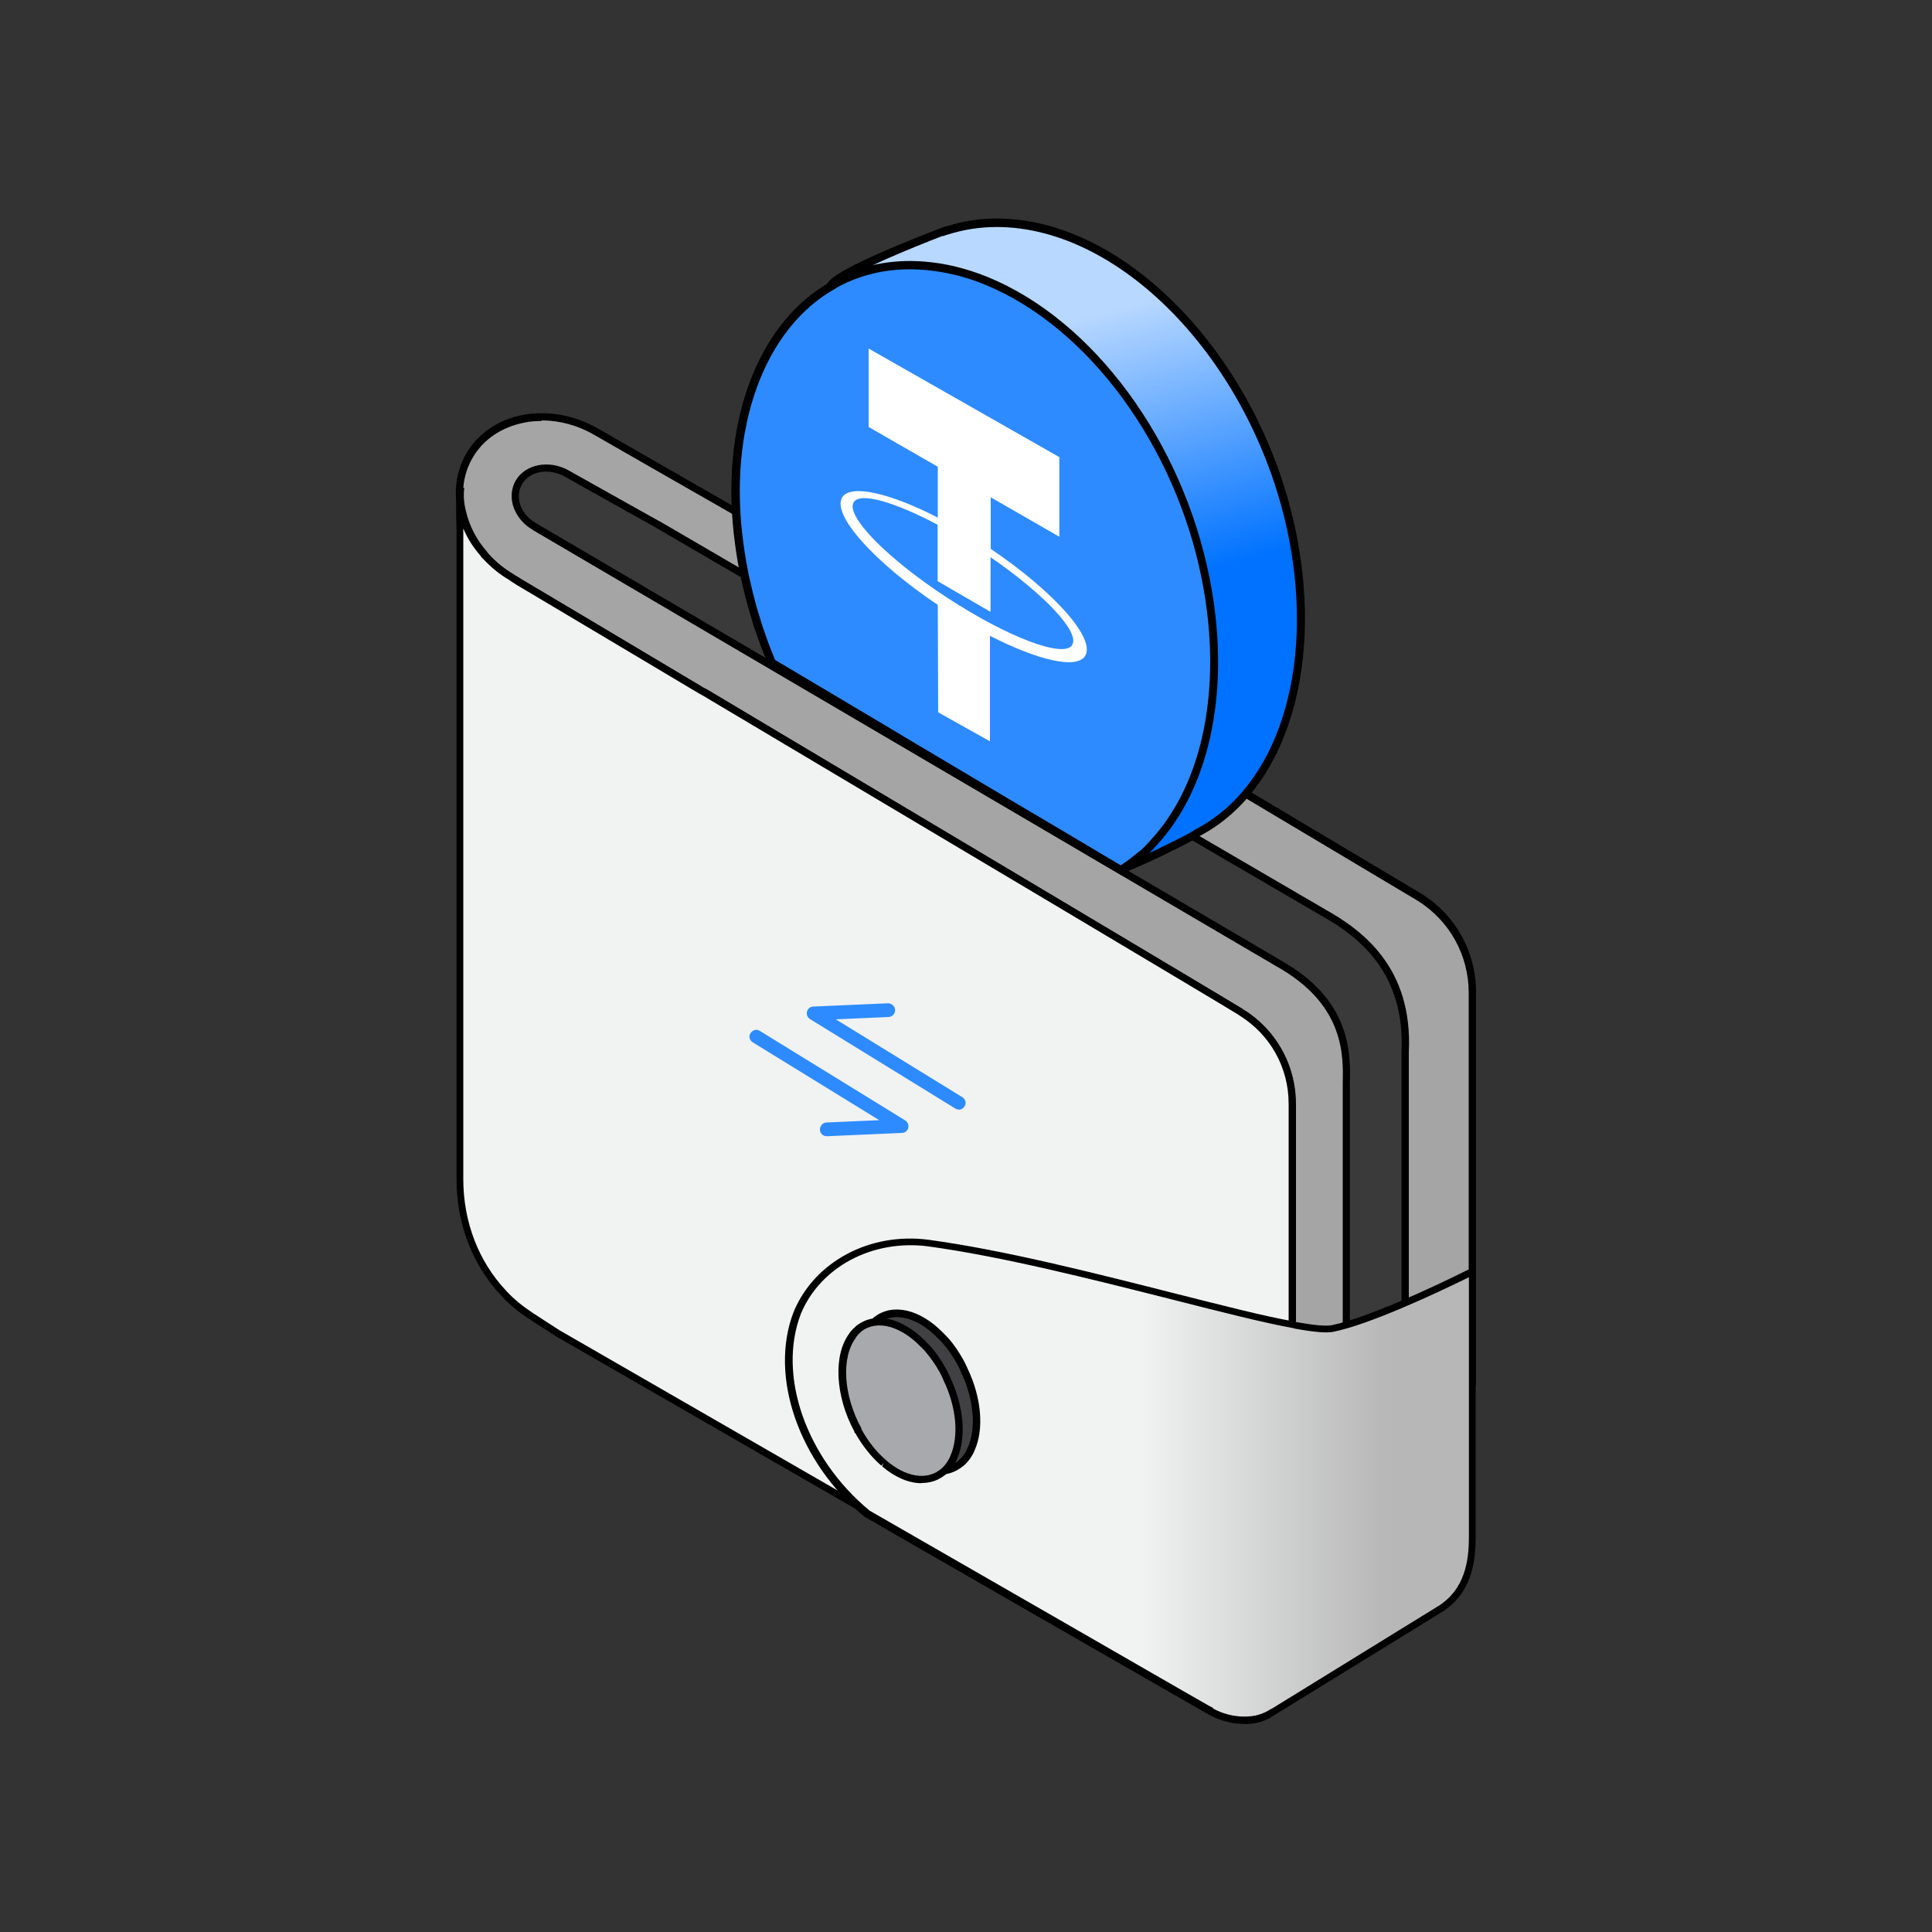
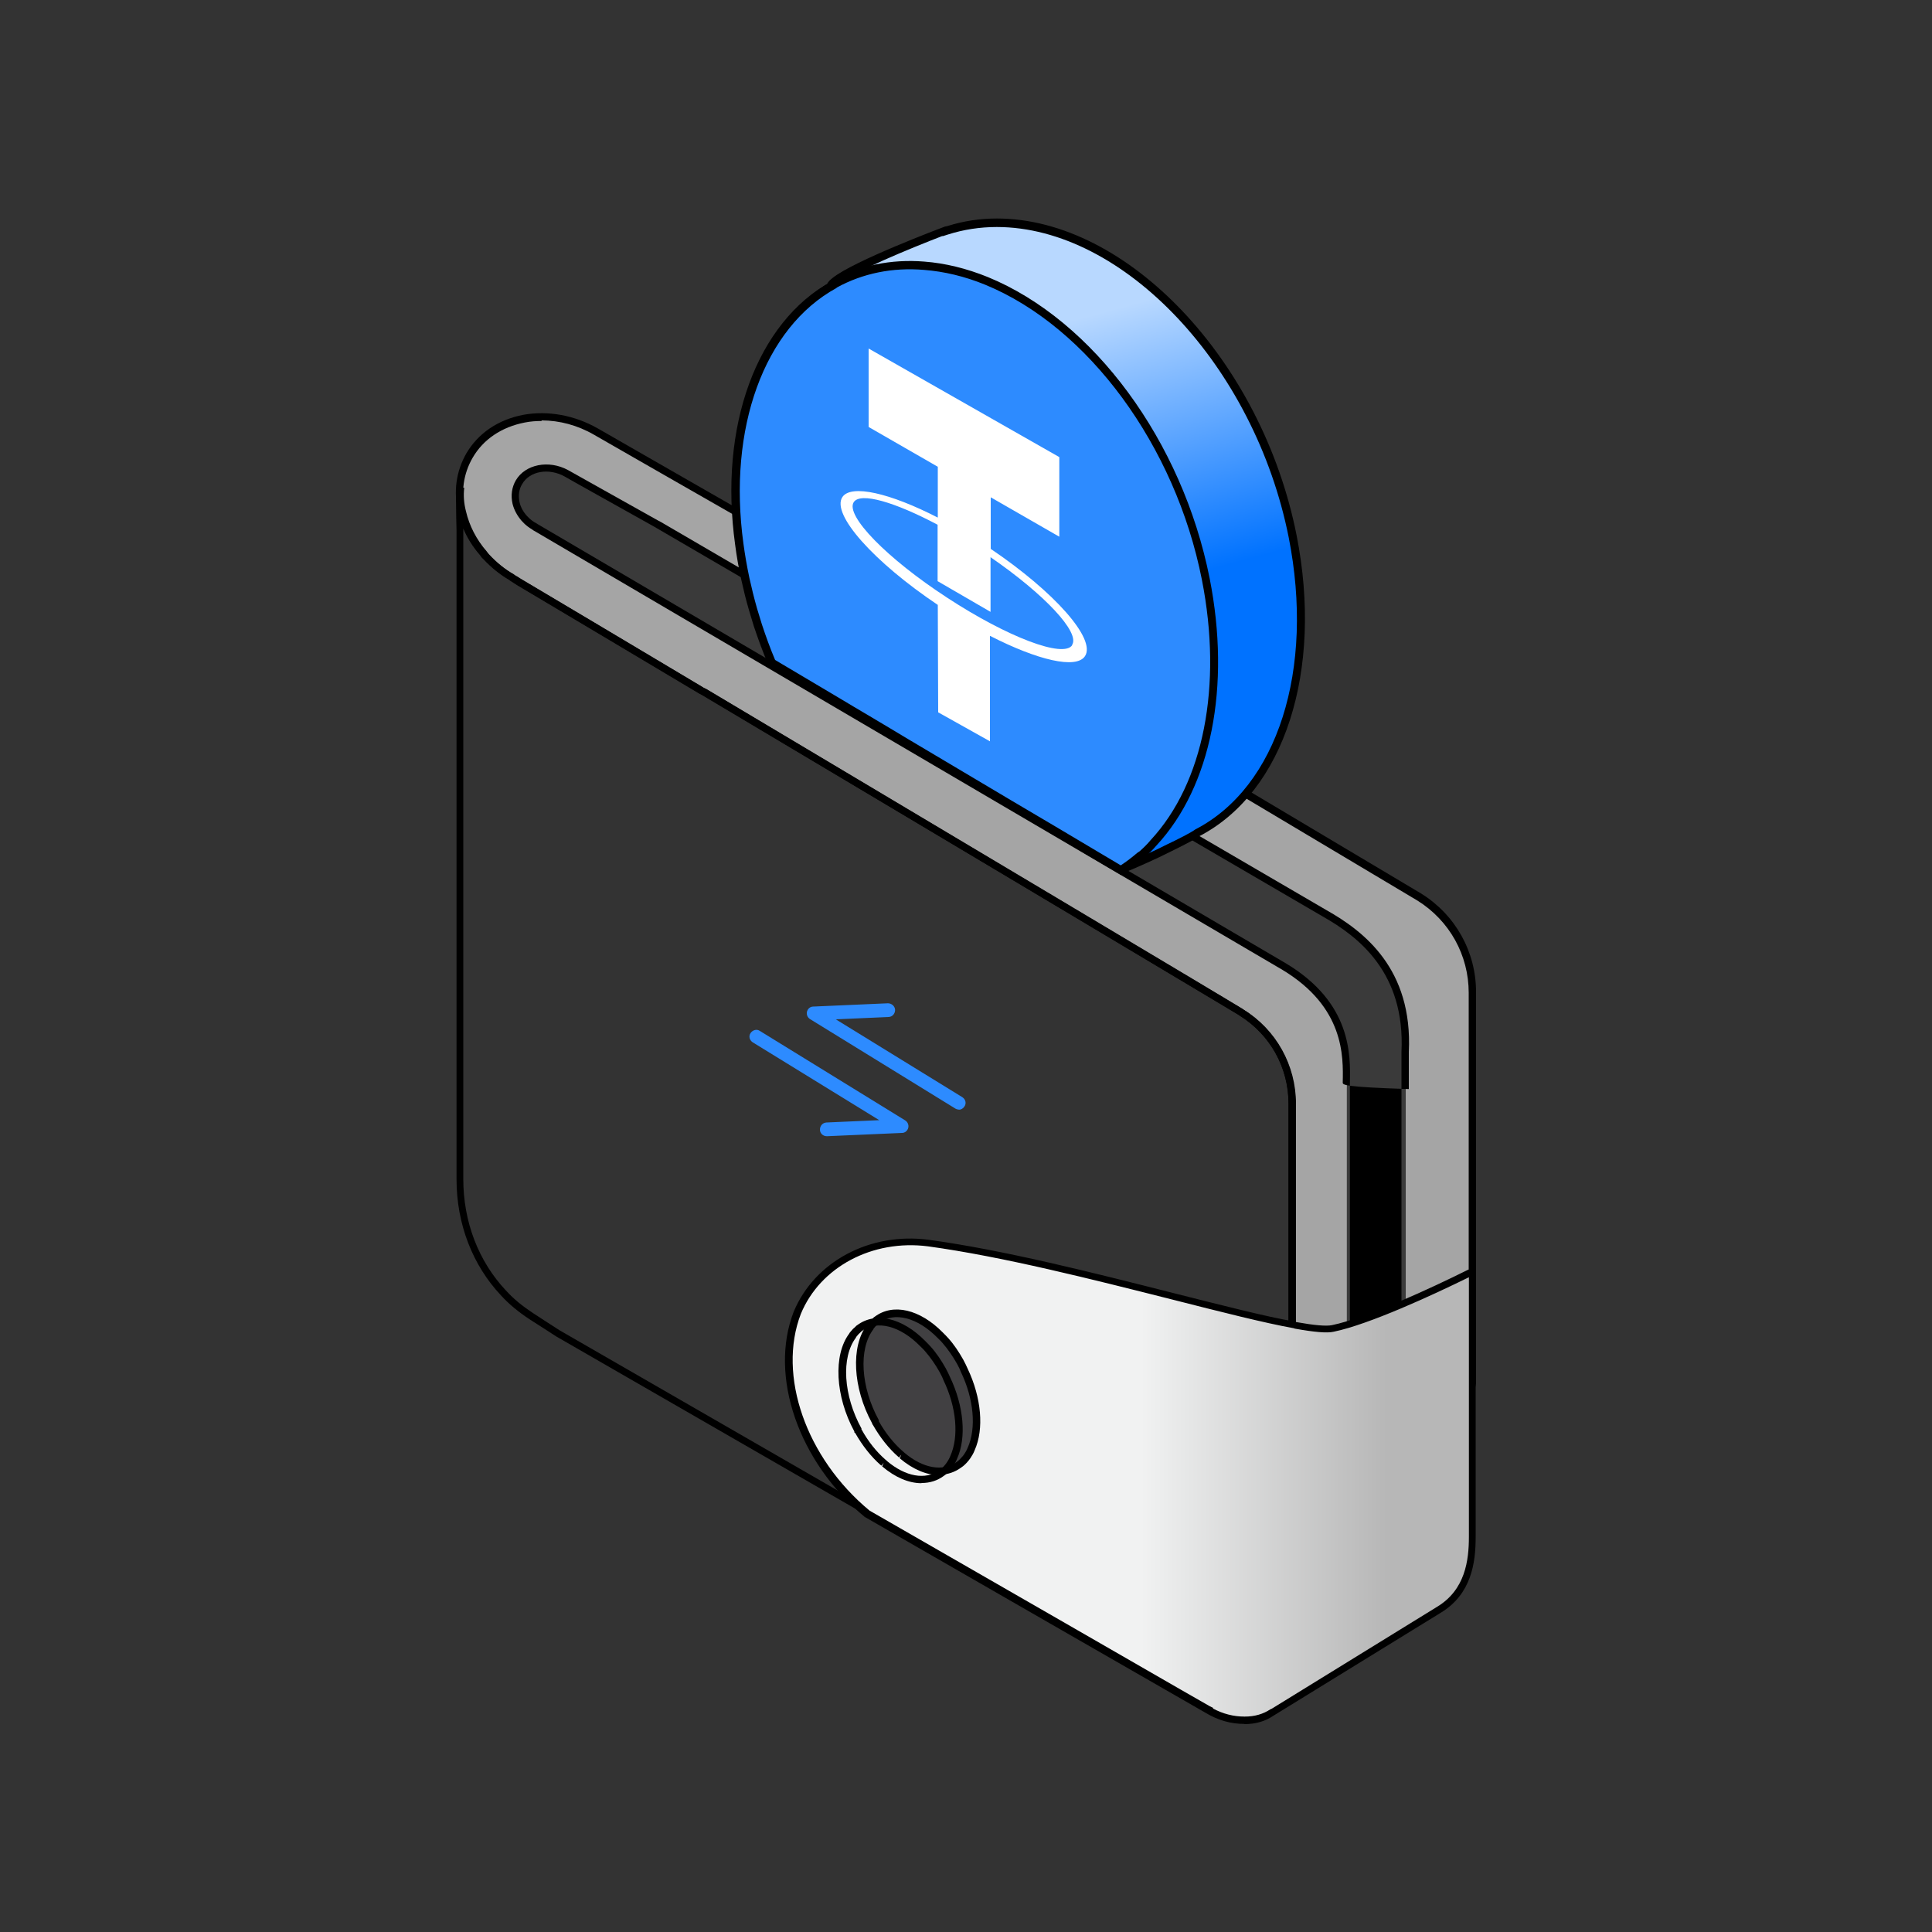
<svg xmlns="http://www.w3.org/2000/svg" width="80" height="80" viewBox="0 0 80 80" fill="none">
  <rect x="0" y="0" width="80" height="80" fill="#333333" stroke="none" />
  <path d="M34.816 27.472C34.456 28.096 33.656 28.304 33.032 27.944L23.616 22.504C24.08 21.872 24.544 21.24 25 20.608C25.056 20.536 25.112 20.456 25.16 20.384L34.336 25.68C34.96 26.04 35.176 26.832 34.816 27.464V27.472Z" fill="#4D4D4D" />
  <path d="M33.688 28.208C33.449 28.208 33.209 28.144 32.984 28.024L23.48 22.536L23.544 22.448C23.872 22 24.209 21.544 24.537 21.088L24.928 20.552C24.928 20.552 24.985 20.48 25.009 20.44C25.041 20.4 25.073 20.36 25.096 20.328L25.145 20.256L34.392 25.6C35.056 25.984 35.288 26.84 34.913 27.512C34.657 27.96 34.184 28.2 33.697 28.2L33.688 28.208ZM23.761 22.48L33.089 27.864C33.664 28.2 34.408 28 34.745 27.424C35.072 26.84 34.88 26.104 34.297 25.768L25.192 20.512C25.192 20.512 25.169 20.552 25.152 20.56C25.128 20.6 25.096 20.632 25.073 20.672L24.68 21.216C24.36 21.64 24.049 22.064 23.744 22.488L23.761 22.48Z" fill="black" />
  <path d="M20.104 22.88C19.656 22.368 19.352 21.784 19.224 21.184C19.336 20.4 19.528 20.04 19.592 19.968C19.56 20.08 19.4 20.696 19.504 21.448C19.568 21.816 19.688 22.208 19.904 22.592C19.968 22.688 20.04 22.784 20.112 22.88H20.104Z" fill="#F2F2F2" />
  <path d="M20.032 22.936C19.576 22.416 19.264 21.816 19.128 21.2V21.184V21.168C19.256 20.28 19.488 19.936 19.512 19.904L19.808 19.496L19.672 19.984C19.6 20.248 19.496 20.792 19.584 21.424C19.648 21.824 19.776 22.192 19.976 22.536C20.04 22.632 20.104 22.728 20.176 22.816L20.04 22.936H20.032ZM19.32 21.176C19.352 21.296 19.384 21.416 19.424 21.536C19.424 21.504 19.408 21.472 19.408 21.448C19.376 21.24 19.368 21.04 19.368 20.856C19.352 20.952 19.328 21.056 19.312 21.168L19.32 21.176Z" fill="black" />
  <path opacity="0.4" d="M41.368 60.336C41.312 60.44 40.968 60.952 40.968 60.952L40.688 61.328C40.688 61.328 40.688 61.328 40.688 61.344C40.6 61.456 40.496 61.56 40.376 61.648C39.664 62.176 38.656 61.96 37.752 61.192L40.608 57.248L41.336 57.136C41.784 58.336 41.784 59.552 41.376 60.344L41.368 60.336Z" fill="#969696" />
  <path d="M58.784 37.168C58.784 37.168 46.328 29.744 41.328 26.768C41.064 26.64 40.808 26.528 40.552 26.408C40.272 26.28 40 26.152 39.736 26.032C38.2 25.32 36.96 24.76 36.224 24.424C36.128 24.384 36.04 24.336 35.96 24.304C35.872 24.264 35.808 24.232 35.752 24.208C35.576 24.136 35.48 24.088 35.48 24.088C35.384 24.024 25.256 18.24 24.704 17.92C23.768 17.376 22.712 17.184 21.72 17.368C20.72 17.552 19.92 18.096 19.456 18.904C19.056 19.592 18.944 20.408 19.144 21.232C19.28 21.84 19.592 22.44 20.048 22.952C20.08 23.008 20.12 23.048 20.16 23.08C20.464 23.416 20.824 23.704 21.208 23.928L21.232 23.944C21.264 23.968 21.296 23.984 21.352 24.016C23.104 25.056 25.856 26.696 29 28.568C29.024 28.584 29.04 28.6 29.072 28.608C29.096 28.624 29.128 28.64 29.16 28.648C38.28 34.08 51.4 41.92 51.4 41.92C52.72 42.736 53.512 44.152 53.512 45.704V68.224C53.512 69.424 53.232 70.256 52.696 70.68L52.808 70.84L59.584 66.664C60.04 66.384 60.192 66.032 60.2 65.64C60.2 65.6 60.2 65.552 60.2 65.504C60.2 65.464 60.2 65.408 60.2 65.352C60.128 64.76 59.824 64.104 59.824 63.544C59.824 63.544 60.248 61.336 60.816 58.304C60.848 58.144 60.88 57.976 60.904 57.808C60.936 57.632 60.968 57.464 61 57.288V41.104C61 39.488 60.176 38.008 58.8 37.16L58.784 37.168Z" fill="#A5A5A5" />
  <path d="M52.76 71.04L52.48 70.648L52.592 70.56C53.096 70.16 53.352 69.368 53.352 68.216V45.696C53.352 44.2 52.592 42.832 51.312 42.04C51.312 42.04 38.184 34.2 29.072 28.768C29.048 28.752 29.008 28.736 28.984 28.72C28.968 28.72 28.944 28.696 28.912 28.68C25.856 26.856 23.16 25.256 21.4 24.208L21.264 24.12C21.2 24.08 21.16 24.056 21.128 24.032L21.088 24C20.712 23.784 20.344 23.488 20.024 23.144C20.008 23.128 19.936 23.072 19.888 22.984C19.44 22.464 19.112 21.848 18.976 21.216C18.768 20.36 18.888 19.52 19.304 18.784C19.792 17.944 20.624 17.376 21.672 17.176C22.696 16.992 23.792 17.192 24.76 17.744C25.088 17.936 28.808 20.064 31.792 21.776C34.136 23.112 35.472 23.88 35.536 23.912C35.536 23.912 35.632 23.952 35.792 24.024L35.88 24.064C35.88 24.064 35.912 24.08 35.92 24.08L36.008 24.12C36.056 24.144 36.104 24.16 36.152 24.184L36.968 24.56C37.68 24.888 38.64 25.32 39.744 25.84L39.784 25.856L40.08 25.992C40.24 26.064 40.408 26.144 40.576 26.224L40.616 26.24C40.736 26.304 40.864 26.352 40.984 26.416C41.12 26.48 41.256 26.536 41.384 26.6C46.392 29.584 58.848 37 58.848 37C60.264 37.88 61.12 39.408 61.12 41.08V57.256C61.104 57.384 61.08 57.48 61.064 57.576C61.048 57.656 61.032 57.736 61.024 57.808L60.936 58.304C60.368 61.328 59.944 63.552 59.944 63.552C59.944 63.816 60.04 64.144 60.136 64.496C60.208 64.768 60.288 65.04 60.32 65.312C60.32 65.368 60.32 65.432 60.32 65.48C60.32 65.512 60.32 65.568 60.32 65.616C60.304 66.112 60.088 66.488 59.632 66.76L52.744 71.016L52.76 71.04ZM22.432 17.432C22.2 17.432 21.96 17.448 21.728 17.496C20.776 17.68 20.008 18.192 19.568 18.96C19.184 19.624 19.08 20.392 19.264 21.176C19.4 21.76 19.688 22.336 20.128 22.832C20.168 22.888 20.192 22.92 20.216 22.944C20.536 23.288 20.872 23.56 21.248 23.776L21.28 23.8C21.32 23.832 21.352 23.848 21.4 23.872L21.536 23.96C23.296 25.008 25.984 26.6 29.048 28.432C29.08 28.448 29.088 28.464 29.112 28.472C29.152 28.496 29.176 28.504 29.2 28.512C38.328 33.952 51.456 41.784 51.456 41.784C52.824 42.632 53.64 44.096 53.64 45.704V68.224C53.64 69.232 53.448 69.992 53.072 70.488L59.48 66.536C59.848 66.312 60.016 66.04 60.024 65.64C60.024 65.6 60.024 65.568 60.024 65.528C60.024 65.464 60.024 65.416 60.024 65.376C59.992 65.128 59.912 64.856 59.84 64.6C59.744 64.248 59.64 63.88 59.64 63.552C59.64 63.52 60.072 61.312 60.632 58.28L60.72 57.784C60.736 57.704 60.752 57.624 60.76 57.544C60.776 57.448 60.8 57.36 60.816 57.264V41.112C60.816 39.552 60.024 38.12 58.688 37.288C58.544 37.2 46.208 29.848 41.24 26.888C41.12 26.824 40.984 26.768 40.856 26.704C40.736 26.648 40.624 26.592 40.504 26.544L40.472 26.528C40.288 26.448 40.12 26.368 39.952 26.288L39.648 26.152C38.528 25.632 37.56 25.192 36.84 24.864L36.024 24.488C35.968 24.464 35.912 24.44 35.864 24.416L35.792 24.376C35.792 24.376 35.736 24.344 35.704 24.336H35.584V24.272C35.464 24.216 35.4 24.184 35.4 24.184C35.328 24.144 33.624 23.168 31.648 22.04C28.656 20.328 24.936 18.2 24.608 18.008C23.92 17.608 23.168 17.408 22.424 17.408L22.432 17.432Z" fill="black" />
  <path opacity="0.13" d="M39.152 9.448L38.264 10.792L34.08 17.088L30.6 22.32C29.92 17.344 31.512 13.216 34.536 11.568C35.352 10.888 38.8 9.576 39.136 9.448H39.152Z" fill="white" />
  <path d="M54.856 37.832C53.984 37.328 27.297 21.76 27.297 21.76C27.256 21.744 23.64 19.72 23.448 19.608C22.721 19.208 21.849 19.376 21.497 19.976C21.345 20.232 21.305 20.52 21.377 20.832C21.441 21.064 21.544 21.28 21.712 21.464L21.753 21.504C21.864 21.616 21.992 21.728 22.152 21.808C22.169 21.824 22.192 21.832 22.201 21.84L53.2 40.032C56.056 41.752 55.769 44.048 55.769 45.096V63.736H58.209V43.568C58.368 40.016 56.12 38.544 54.856 37.824V37.832Z" fill="#3A3A3A" />
-   <path d="M58.336 63.888H55.6V45.096C55.6 45.008 55.6 44.92 55.6 44.824C55.624 43.728 55.664 41.704 53.104 40.16L22.112 21.976C22.112 21.976 22.072 21.96 22.04 21.928C21.904 21.848 21.752 21.736 21.64 21.608L21.6 21.568C21.416 21.352 21.288 21.12 21.224 20.864C21.144 20.512 21.192 20.176 21.36 19.888C21.752 19.224 22.72 19.032 23.52 19.464C23.696 19.568 26.568 21.168 27.232 21.544L27.368 21.616L54.928 37.688C56.472 38.56 58.504 40.112 58.336 43.56V63.872V63.888ZM55.896 63.584H58.032V43.56C58.192 40.272 56.248 38.784 54.776 37.952L27.088 21.808C26.424 21.432 23.544 19.832 23.376 19.728C22.72 19.368 21.936 19.504 21.624 20.04C21.488 20.256 21.456 20.512 21.512 20.792C21.56 21 21.664 21.192 21.816 21.36L21.848 21.392C21.952 21.504 22.072 21.6 22.216 21.672L22.264 21.704L53.256 39.896C55.968 41.528 55.92 43.672 55.896 44.824C55.896 44.92 55.896 45.008 55.896 45.088V63.576V63.584Z" fill="black" />
+   <path d="M58.336 63.888V45.096C55.6 45.008 55.6 44.92 55.6 44.824C55.624 43.728 55.664 41.704 53.104 40.16L22.112 21.976C22.112 21.976 22.072 21.96 22.04 21.928C21.904 21.848 21.752 21.736 21.64 21.608L21.6 21.568C21.416 21.352 21.288 21.12 21.224 20.864C21.144 20.512 21.192 20.176 21.36 19.888C21.752 19.224 22.72 19.032 23.52 19.464C23.696 19.568 26.568 21.168 27.232 21.544L27.368 21.616L54.928 37.688C56.472 38.56 58.504 40.112 58.336 43.56V63.872V63.888ZM55.896 63.584H58.032V43.56C58.192 40.272 56.248 38.784 54.776 37.952L27.088 21.808C26.424 21.432 23.544 19.832 23.376 19.728C22.72 19.368 21.936 19.504 21.624 20.04C21.488 20.256 21.456 20.512 21.512 20.792C21.56 21 21.664 21.192 21.816 21.36L21.848 21.392C21.952 21.504 22.072 21.6 22.216 21.672L22.264 21.704L53.256 39.896C55.968 41.528 55.92 43.672 55.896 44.824C55.896 44.92 55.896 45.008 55.896 45.088V63.576V63.584Z" fill="black" />
  <path d="M49.56 34.48C49.416 34.592 48.952 34.832 48.384 35.112C47.808 35.392 47.112 35.712 46.528 35.952C46.496 35.936 46.464 35.912 46.424 35.888C44.408 34.696 42.144 33.336 39.784 31.944C38.744 30.96 37.792 29.768 36.976 28.448C35.84 26.592 34.952 24.464 34.448 22.184C34.056 20.4 33.952 18.712 34.104 17.16C34.24 15.752 34.576 14.488 35.088 13.384C34.68 12.984 33.992 12.192 34.488 11.696C34.504 11.68 34.528 11.656 34.552 11.632C35.368 10.952 38.824 9.64 39.16 9.512C39.176 9.512 39.184 9.512 39.184 9.512V9.528C39.824 9.32 40.52 9.2 41.264 9.2C46.6 9.2 52.08 15.008 53.504 22.176C54.632 27.896 52.912 32.736 49.544 34.472L49.56 34.48Z" fill="url(#paint0_linear_38389_17291)" />
  <path d="M46.52 36.136L46.456 36.104C46.456 36.104 46.416 36.08 46.392 36.064L46.36 36.04C45.488 35.528 44.576 34.984 43.632 34.416C42.376 33.664 41.056 32.88 39.704 32.088C38.624 31.072 37.664 29.88 36.84 28.536C35.664 26.616 34.784 24.432 34.296 22.224C33.904 20.472 33.792 18.76 33.944 17.152C34.072 15.808 34.392 14.544 34.896 13.432C34.408 12.936 34.16 12.496 34.152 12.12C34.152 11.912 34.224 11.736 34.376 11.592C34.4 11.568 34.44 11.536 34.472 11.512C35.336 10.808 38.968 9.44 39.12 9.384L39.232 9.36C39.888 9.152 40.576 9.048 41.28 9.048C46.688 9.048 52.256 14.936 53.688 22.16C54.8 27.784 53.184 32.792 49.664 34.624C49.52 34.736 49.152 34.928 48.472 35.264C47.872 35.568 47.168 35.88 46.608 36.112L46.528 36.136H46.52ZM39.032 9.768C37.68 10.288 35.304 11.272 34.68 11.776C34.64 11.8 34.624 11.824 34.616 11.832C34.536 11.912 34.496 12.016 34.496 12.128C34.496 12.416 34.76 12.832 35.216 13.288L35.304 13.368L35.256 13.472C34.744 14.592 34.408 15.84 34.288 17.192C34.136 18.776 34.248 20.448 34.632 22.16C35.104 24.328 35.976 26.48 37.136 28.368C37.952 29.688 38.888 30.856 39.92 31.832C41.24 32.608 42.552 33.392 43.816 34.144C44.76 34.704 45.664 35.248 46.528 35.76C46.528 35.76 46.544 35.76 46.552 35.776C47.096 35.552 47.752 35.256 48.32 34.968C48.744 34.768 49.312 34.48 49.472 34.36L49.496 34.344C52.896 32.592 54.448 27.728 53.36 22.24C51.944 15.16 46.528 9.4 41.272 9.4C40.584 9.4 39.896 9.504 39.248 9.712L39.024 9.784L39.032 9.768Z" fill="black" />
  <path d="M47.792 34.76C47.648 34.936 47.48 35.104 47.296 35.256C47.272 35.272 47.248 35.288 47.224 35.304C46.976 35.52 46.712 35.72 46.424 35.896C44.408 34.704 42.144 33.344 39.784 31.952C39.056 31.52 38.32 31.08 37.576 30.64C36.56 30.032 35.52 29.424 34.504 28.808C33.656 28.296 32.808 27.8 31.976 27.304C31.768 26.8 31.576 26.288 31.4 25.76C31.336 25.544 31.264 25.32 31.2 25.096C31.088 24.688 30.976 24.264 30.888 23.84C30.784 23.36 30.696 22.872 30.64 22.4C29.96 17.424 31.552 13.296 34.576 11.648C35.496 11.136 36.56 10.856 37.72 10.856C37.912 10.856 38.104 10.856 38.296 10.88C39.168 10.944 40.024 11.16 40.88 11.512C45.064 13.224 48.816 18.112 49.952 23.848C50.856 28.416 49.952 32.44 47.792 34.76Z" fill="#2D8BFF" />
  <path d="M46.416 36.232L46.328 36.176C45.464 35.664 44.552 35.128 43.616 34.56C42.36 33.808 41.04 33.024 39.688 32.232L37.48 30.92C36.968 30.608 36.448 30.304 35.928 29.992C35.416 29.688 34.912 29.392 34.4 29.088L31.824 27.552L31.8 27.496C31.592 27.008 31.4 26.48 31.216 25.936L31.016 25.272C30.88 24.816 30.784 24.4 30.696 24.008C30.584 23.512 30.504 23.04 30.44 22.552C29.76 17.64 31.328 13.36 34.432 11.64L34.456 11.616C35.584 10.992 36.904 10.72 38.272 10.832C39.128 10.896 40.016 11.112 40.904 11.472C45.28 13.264 48.96 18.272 50.088 23.944C50.976 28.432 50.152 32.568 47.888 35.008C47.728 35.192 47.56 35.36 47.376 35.52L47.28 35.584C47.04 35.792 46.768 36 46.48 36.176L46.392 36.232H46.416ZM32.096 27.328L34.576 28.8C35.08 29.104 35.584 29.4 36.096 29.704C36.616 30.016 37.136 30.32 37.648 30.632L39.856 31.944C41.2 32.744 42.52 33.528 43.784 34.272C44.696 34.816 45.576 35.336 46.408 35.832C46.64 35.68 46.88 35.496 47.096 35.312L47.192 35.248C47.336 35.12 47.504 34.96 47.648 34.784C49.84 32.424 50.632 28.392 49.768 24.008C48.672 18.448 45.056 13.544 40.8 11.792C39.944 11.44 39.088 11.24 38.264 11.176C36.96 11.064 35.72 11.32 34.656 11.904L34.632 11.928C31.64 13.568 30.128 17.728 30.784 22.512C30.848 22.984 30.928 23.448 31.032 23.936C31.12 24.328 31.216 24.736 31.344 25.184L31.544 25.84C31.712 26.352 31.896 26.856 32.096 27.328Z" fill="black" />
  <path d="M41.024 22.736V20.592L43.864 22.224V18.928L35.968 14.432V17.68L38.832 19.328V21.432C36.856 20.416 35.24 20.04 34.88 20.584C34.416 21.296 36.176 23.264 38.832 25.048L38.848 29.496L40.992 30.696V26.328C42.96 27.336 44.568 27.72 44.928 27.168C45.392 26.456 43.656 24.504 41.024 22.728V22.736ZM44.4 26.712C44.04 27.264 41.72 26.384 39.224 24.752C36.72 23.12 34.992 21.344 35.352 20.792C35.632 20.368 37.056 20.792 38.824 21.728V24.064L41.016 25.336V23.072C43.248 24.608 44.736 26.192 44.392 26.704L44.4 26.712Z" fill="white" />
-   <path d="M53.504 68.225C53.504 69.425 53.224 70.257 52.688 70.681L52.76 70.785C52.431 71.025 52.032 71.145 51.544 71.145C51.008 71.145 50.504 71.001 50.023 70.713C49.864 70.625 49.063 70.169 44.703 67.657C42.184 66.201 39.047 64.393 35.952 62.617L35.919 62.601C29.399 58.849 23.104 55.217 23.104 55.217C23.104 55.217 22.136 54.585 21.991 54.497C21.567 54.217 21.183 53.905 20.848 53.545C19.688 52.305 19.04 50.641 19.04 48.833V22.489C19.04 22.369 19.04 22.209 19.04 22.033C19.023 21.377 19 20.481 19.04 20.185C19 20.521 19.04 20.873 19.111 21.209C19.247 21.817 19.559 22.417 20.015 22.929C20.047 22.985 20.087 23.025 20.128 23.057C20.431 23.393 20.791 23.681 21.175 23.905L21.2 23.921C21.232 23.945 21.264 23.961 21.32 23.993C23.072 25.033 25.823 26.673 28.968 28.545C28.991 28.561 29.008 28.577 29.04 28.585C29.064 28.601 29.096 28.617 29.128 28.625C38.248 34.065 50.535 41.385 51.336 41.873L51.376 41.905C52.696 42.721 53.487 44.137 53.487 45.689V68.217L53.504 68.225Z" fill="#F1F2F2" />
  <path d="M51.552 71.296C50.984 71.296 50.448 71.136 49.952 70.84L49.792 70.744C49.408 70.528 48.312 69.904 45.08 68.04L44.632 67.784C42.112 66.328 38.976 64.52 35.888 62.744C29.344 58.976 23.04 55.344 23.04 55.344C23.04 55.344 22.064 54.712 21.92 54.624C21.472 54.328 21.08 54.008 20.752 53.648C19.56 52.384 18.904 50.672 18.904 48.832V22.312C18.904 22.224 18.904 22.136 18.904 22.032V21.968C18.888 21.296 18.864 20.464 18.92 20.16L19.224 20.2C19.184 20.504 19.208 20.84 19.296 21.176C19.432 21.76 19.72 22.336 20.16 22.84C20.2 22.896 20.224 22.928 20.248 22.952C20.568 23.296 20.904 23.568 21.28 23.784L21.312 23.808C21.352 23.84 21.384 23.856 21.432 23.88L21.568 23.968C23.328 25.016 26.016 26.608 29.08 28.44C29.112 28.456 29.12 28.472 29.144 28.48C29.184 28.504 29.208 28.512 29.232 28.52C39.784 34.808 50.68 41.296 51.44 41.768L51.496 41.808C52.848 42.64 53.664 44.112 53.664 45.712V68.232C53.664 69.4 53.408 70.24 52.904 70.712L52.984 70.824L52.864 70.912C52.52 71.168 52.08 71.296 51.568 71.296H51.552ZM50.264 70.68C50.664 70.896 51.096 71.008 51.552 71.008C51.944 71.008 52.28 70.92 52.552 70.76L52.488 70.664L52.6 70.576C53.104 70.176 53.36 69.384 53.36 68.232V45.704C53.36 44.208 52.6 42.84 51.32 42.048L51.264 42.008C50.52 41.544 39.632 35.064 29.072 28.784C29.048 28.768 29.008 28.752 28.984 28.736C28.968 28.736 28.944 28.712 28.912 28.696C25.856 26.872 23.16 25.272 21.4 24.224L21.264 24.136C21.2 24.096 21.16 24.072 21.128 24.048L21.088 24.016C20.712 23.8 20.344 23.504 20.024 23.16C20.008 23.144 19.936 23.088 19.888 23C19.592 22.664 19.352 22.288 19.184 21.88V22.016C19.184 22.12 19.184 22.208 19.184 22.296C19.184 22.36 19.184 22.432 19.184 22.48V48.824C19.184 50.584 19.808 52.224 20.952 53.44C21.264 53.784 21.64 54.088 22.064 54.368C22.2 54.456 23.168 55.088 23.176 55.088C23.176 55.088 29.48 58.72 35.992 62.472C39.112 64.264 42.248 66.072 44.776 67.52L45.224 67.776C49.12 70.024 49.936 70.488 50.088 70.56L50.272 70.648L50.24 70.672L50.264 70.68Z" fill="black" />
  <path d="M34.232 47.048C34.08 47.048 33.952 46.928 33.952 46.776C33.952 46.616 34.064 46.488 34.224 46.48L36.408 46.384L31.168 43.16C31.032 43.072 30.992 42.904 31.08 42.776C31.168 42.648 31.336 42.6 31.464 42.688L37.48 46.392C37.584 46.456 37.64 46.584 37.608 46.704C37.576 46.824 37.472 46.912 37.352 46.912L34.256 47.048C34.256 47.048 34.256 47.048 34.24 47.048H34.232Z" fill="#2D8BFF" />
  <path d="M39.704 45.944C39.656 45.944 39.6 45.928 39.56 45.904L33.544 42.2C33.44 42.136 33.384 42.008 33.416 41.888C33.448 41.768 33.552 41.68 33.672 41.68L36.768 41.544C36.912 41.544 37.056 41.656 37.064 41.816C37.064 41.976 36.952 42.104 36.792 42.112L34.608 42.208L39.848 45.432C39.984 45.52 40.024 45.688 39.936 45.816C39.88 45.904 39.792 45.952 39.696 45.952L39.704 45.944Z" fill="#2D8BFF" />
  <path d="M60.929 52.72C60.929 52.72 60.865 52.704 60.841 52.72C59.369 53.44 56.681 54.696 55.193 55.008C54.921 55.064 54.417 55.024 53.641 54.88C53.641 54.88 53.625 54.88 53.609 54.864C52.361 54.632 50.601 54.192 48.561 53.672C45.273 52.84 41.553 51.896 38.441 51.464C36.073 51.16 33.849 52.352 33.017 54.36C32.017 56.968 33.225 60.464 35.905 62.672C35.905 62.672 35.921 62.688 35.937 62.688L44.033 67.352C48.977 70.2 49.841 70.696 50.009 70.784C50.481 71.08 50.993 71.224 51.529 71.224C51.977 71.224 52.361 71.112 52.681 70.896C52.681 70.896 52.697 70.896 52.705 70.88L59.569 66.648C60.809 65.912 60.961 64.64 60.961 63.624V52.784C60.961 52.784 60.961 52.72 60.929 52.704V52.72Z" fill="url(#paint1_linear_38389_17291)" />
  <path d="M51.528 71.384C50.968 71.384 50.432 71.232 49.928 70.928L49.816 70.864C49.448 70.656 48.24 69.96 43.952 67.496L35.8 62.808C33.072 60.552 31.832 56.984 32.864 54.32C33.72 52.248 36.008 51.016 38.448 51.336C41.568 51.76 45.28 52.704 48.56 53.536C50.624 54.056 52.384 54.512 53.632 54.728L53.672 54.744C54.432 54.88 54.912 54.92 55.152 54.872C56.616 54.568 59.296 53.32 60.76 52.592C60.824 52.552 60.92 52.56 60.992 52.592C61.064 52.648 61.104 52.72 61.104 52.8V63.64C61.104 64.704 60.936 66.016 59.64 66.792L52.736 71.04C52.4 71.272 52 71.392 51.52 71.392L51.528 71.384ZM50.224 70.744C50.64 70.968 51.08 71.08 51.536 71.08C51.96 71.08 52.304 70.976 52.608 70.776L52.664 70.752L59.504 66.536C60.672 65.832 60.824 64.616 60.824 63.632V52.888C59.328 53.624 56.696 54.84 55.224 55.144C54.944 55.208 54.424 55.16 53.616 55.016L53.576 55C52.336 54.776 50.576 54.328 48.528 53.808C45.232 52.976 41.52 52.032 38.424 51.608C36.12 51.312 33.96 52.464 33.16 54.408C32.184 56.952 33.376 60.376 36.008 62.552L44.12 67.216C49.12 70.096 49.928 70.56 50.088 70.648L50.232 70.72V70.736L50.224 70.744Z" fill="black" />
  <path d="M39.904 56.744C39.856 56.632 39.808 56.528 39.736 56.392C39.552 56.064 39.352 55.776 39.128 55.52C39.064 55.44 38.992 55.368 38.92 55.296C38.032 54.392 37.008 54.136 36.304 54.656C36.288 54.656 36.272 54.68 36.256 54.696C36.184 54.76 36.12 54.824 36.072 54.888C36.048 54.92 36.032 54.944 36.016 54.968C35.376 55.816 35.472 57.456 36.248 58.872V58.896L36.264 58.912V58.928C36.56 59.44 36.904 59.88 37.288 60.216C37.288 60.216 37.304 60.232 37.312 60.232C37.328 60.232 37.328 60.248 37.352 60.272C37.872 60.712 38.4 60.936 38.88 60.936C39.184 60.936 39.456 60.848 39.704 60.672C39.8 60.608 39.888 60.512 39.992 60.392L40.016 60.36C40.088 60.256 40.152 60.144 40.208 60.008C40.584 59.168 40.472 57.912 39.912 56.744H39.904Z" fill="#414042" />
  <path d="M38.88 61.08C38.36 61.08 37.792 60.84 37.256 60.384L37.32 60.232L37.232 60.352L37.192 60.32C36.8 59.976 36.44 59.52 36.144 59L36.128 58.984L36.104 58.92C35.312 57.464 35.224 55.752 35.896 54.864C35.896 54.848 35.928 54.808 35.96 54.776C36 54.712 36.072 54.64 36.16 54.576C36.16 54.56 36.2 54.536 36.224 54.52C36.984 53.952 38.096 54.216 39.04 55.176C39.12 55.256 39.192 55.328 39.264 55.408C39.496 55.664 39.704 55.976 39.888 56.304C39.96 56.44 40.016 56.552 40.064 56.664C40.64 57.872 40.752 59.168 40.36 60.048C40.312 60.176 40.248 60.28 40.184 60.376L40.12 60.464C40.008 60.6 39.912 60.696 39.8 60.768C39.536 60.96 39.232 61.064 38.896 61.064L38.88 61.08ZM36.384 58.824V58.84C36.672 59.352 37.016 59.776 37.384 60.096C37.416 60.12 37.432 60.136 37.456 60.16C38.216 60.8 39.04 60.952 39.616 60.536C39.704 60.472 39.784 60.392 39.872 60.288L39.896 60.256C39.96 60.168 40.024 60.064 40.072 59.944C40.432 59.136 40.328 57.928 39.784 56.8C39.744 56.688 39.688 56.584 39.624 56.464C39.448 56.152 39.248 55.864 39.032 55.616C38.968 55.536 38.896 55.472 38.824 55.4C37.992 54.552 37.032 54.304 36.4 54.776L36.36 54.816C36.296 54.872 36.24 54.928 36.2 54.984C36.176 55.008 36.168 55.024 36.16 55.048C35.544 55.864 35.64 57.44 36.392 58.808L36.408 58.832L36.384 58.824Z" fill="black" />
-   <path d="M39.184 57.08C39.136 56.968 39.088 56.864 39.016 56.728C38.832 56.4 38.632 56.112 38.408 55.856C38.344 55.776 38.272 55.704 38.2 55.632C37.312 54.728 36.288 54.472 35.584 54.992C35.568 54.992 35.552 55.016 35.536 55.032C35.464 55.096 35.4 55.16 35.352 55.224C35.328 55.256 35.312 55.28 35.296 55.304C34.656 56.152 34.752 57.792 35.528 59.208V59.232L35.544 59.248V59.264C35.84 59.776 36.184 60.216 36.568 60.552C36.568 60.552 36.584 60.568 36.592 60.568C36.608 60.568 36.608 60.584 36.632 60.608C37.152 61.048 37.68 61.272 38.16 61.272C38.464 61.272 38.736 61.184 38.984 61.008C39.08 60.944 39.168 60.848 39.272 60.728L39.296 60.696C39.368 60.592 39.432 60.48 39.488 60.344C39.864 59.496 39.752 58.24 39.192 57.08H39.184Z" fill="#A7A9AC" />
  <path d="M38.152 61.416C37.632 61.416 37.064 61.176 36.528 60.72L36.592 60.568L36.504 60.688L36.464 60.664C36.072 60.32 35.712 59.864 35.416 59.344L35.376 59.312V59.272C34.584 57.816 34.496 56.104 35.168 55.216C35.168 55.2 35.2 55.168 35.232 55.128C35.28 55.064 35.352 54.992 35.432 54.928C35.432 54.912 35.472 54.888 35.496 54.872C36.256 54.304 37.368 54.568 38.312 55.528C38.392 55.608 38.464 55.68 38.536 55.76C38.768 56.016 38.976 56.328 39.16 56.656C39.232 56.792 39.288 56.904 39.336 57.016C39.912 58.224 40.024 59.52 39.632 60.4C39.584 60.528 39.52 60.632 39.456 60.728L39.392 60.816C39.28 60.952 39.184 61.048 39.072 61.12C38.808 61.312 38.504 61.408 38.16 61.408L38.152 61.416ZM35.656 59.168L35.672 59.184C35.952 59.696 36.296 60.12 36.664 60.44C36.696 60.464 36.712 60.48 36.736 60.504C37.496 61.144 38.32 61.296 38.896 60.88C38.984 60.816 39.064 60.744 39.152 60.632L39.176 60.6C39.24 60.512 39.304 60.408 39.352 60.288C39.712 59.48 39.608 58.272 39.064 57.144C39.024 57.032 38.968 56.928 38.904 56.808C38.728 56.496 38.528 56.208 38.312 55.96C38.248 55.88 38.176 55.816 38.104 55.744C37.272 54.896 36.312 54.648 35.68 55.12L35.64 55.16C35.576 55.216 35.52 55.272 35.48 55.328C35.456 55.352 35.448 55.368 35.44 55.392C34.824 56.208 34.92 57.784 35.672 59.152V59.176L35.656 59.168Z" fill="black" />
  <defs>
    <linearGradient id="paint0_linear_38389_17291" x1="46.576" y1="31.616" x2="41.456" y2="12.864" gradientUnits="userSpaceOnUse">
      <stop offset="0.35" stop-color="#0072FF" />
      <stop offset="0.94" stop-color="#B8D8FF" />
    </linearGradient>
    <linearGradient id="paint1_linear_38389_17291" x1="47.241" y1="61.328" x2="59.361" y2="61.328" gradientUnits="userSpaceOnUse">
      <stop stop-color="#F1F2F2" />
      <stop offset="0.84" stop-color="#B7B7B7" />
    </linearGradient>
  </defs>
</svg>